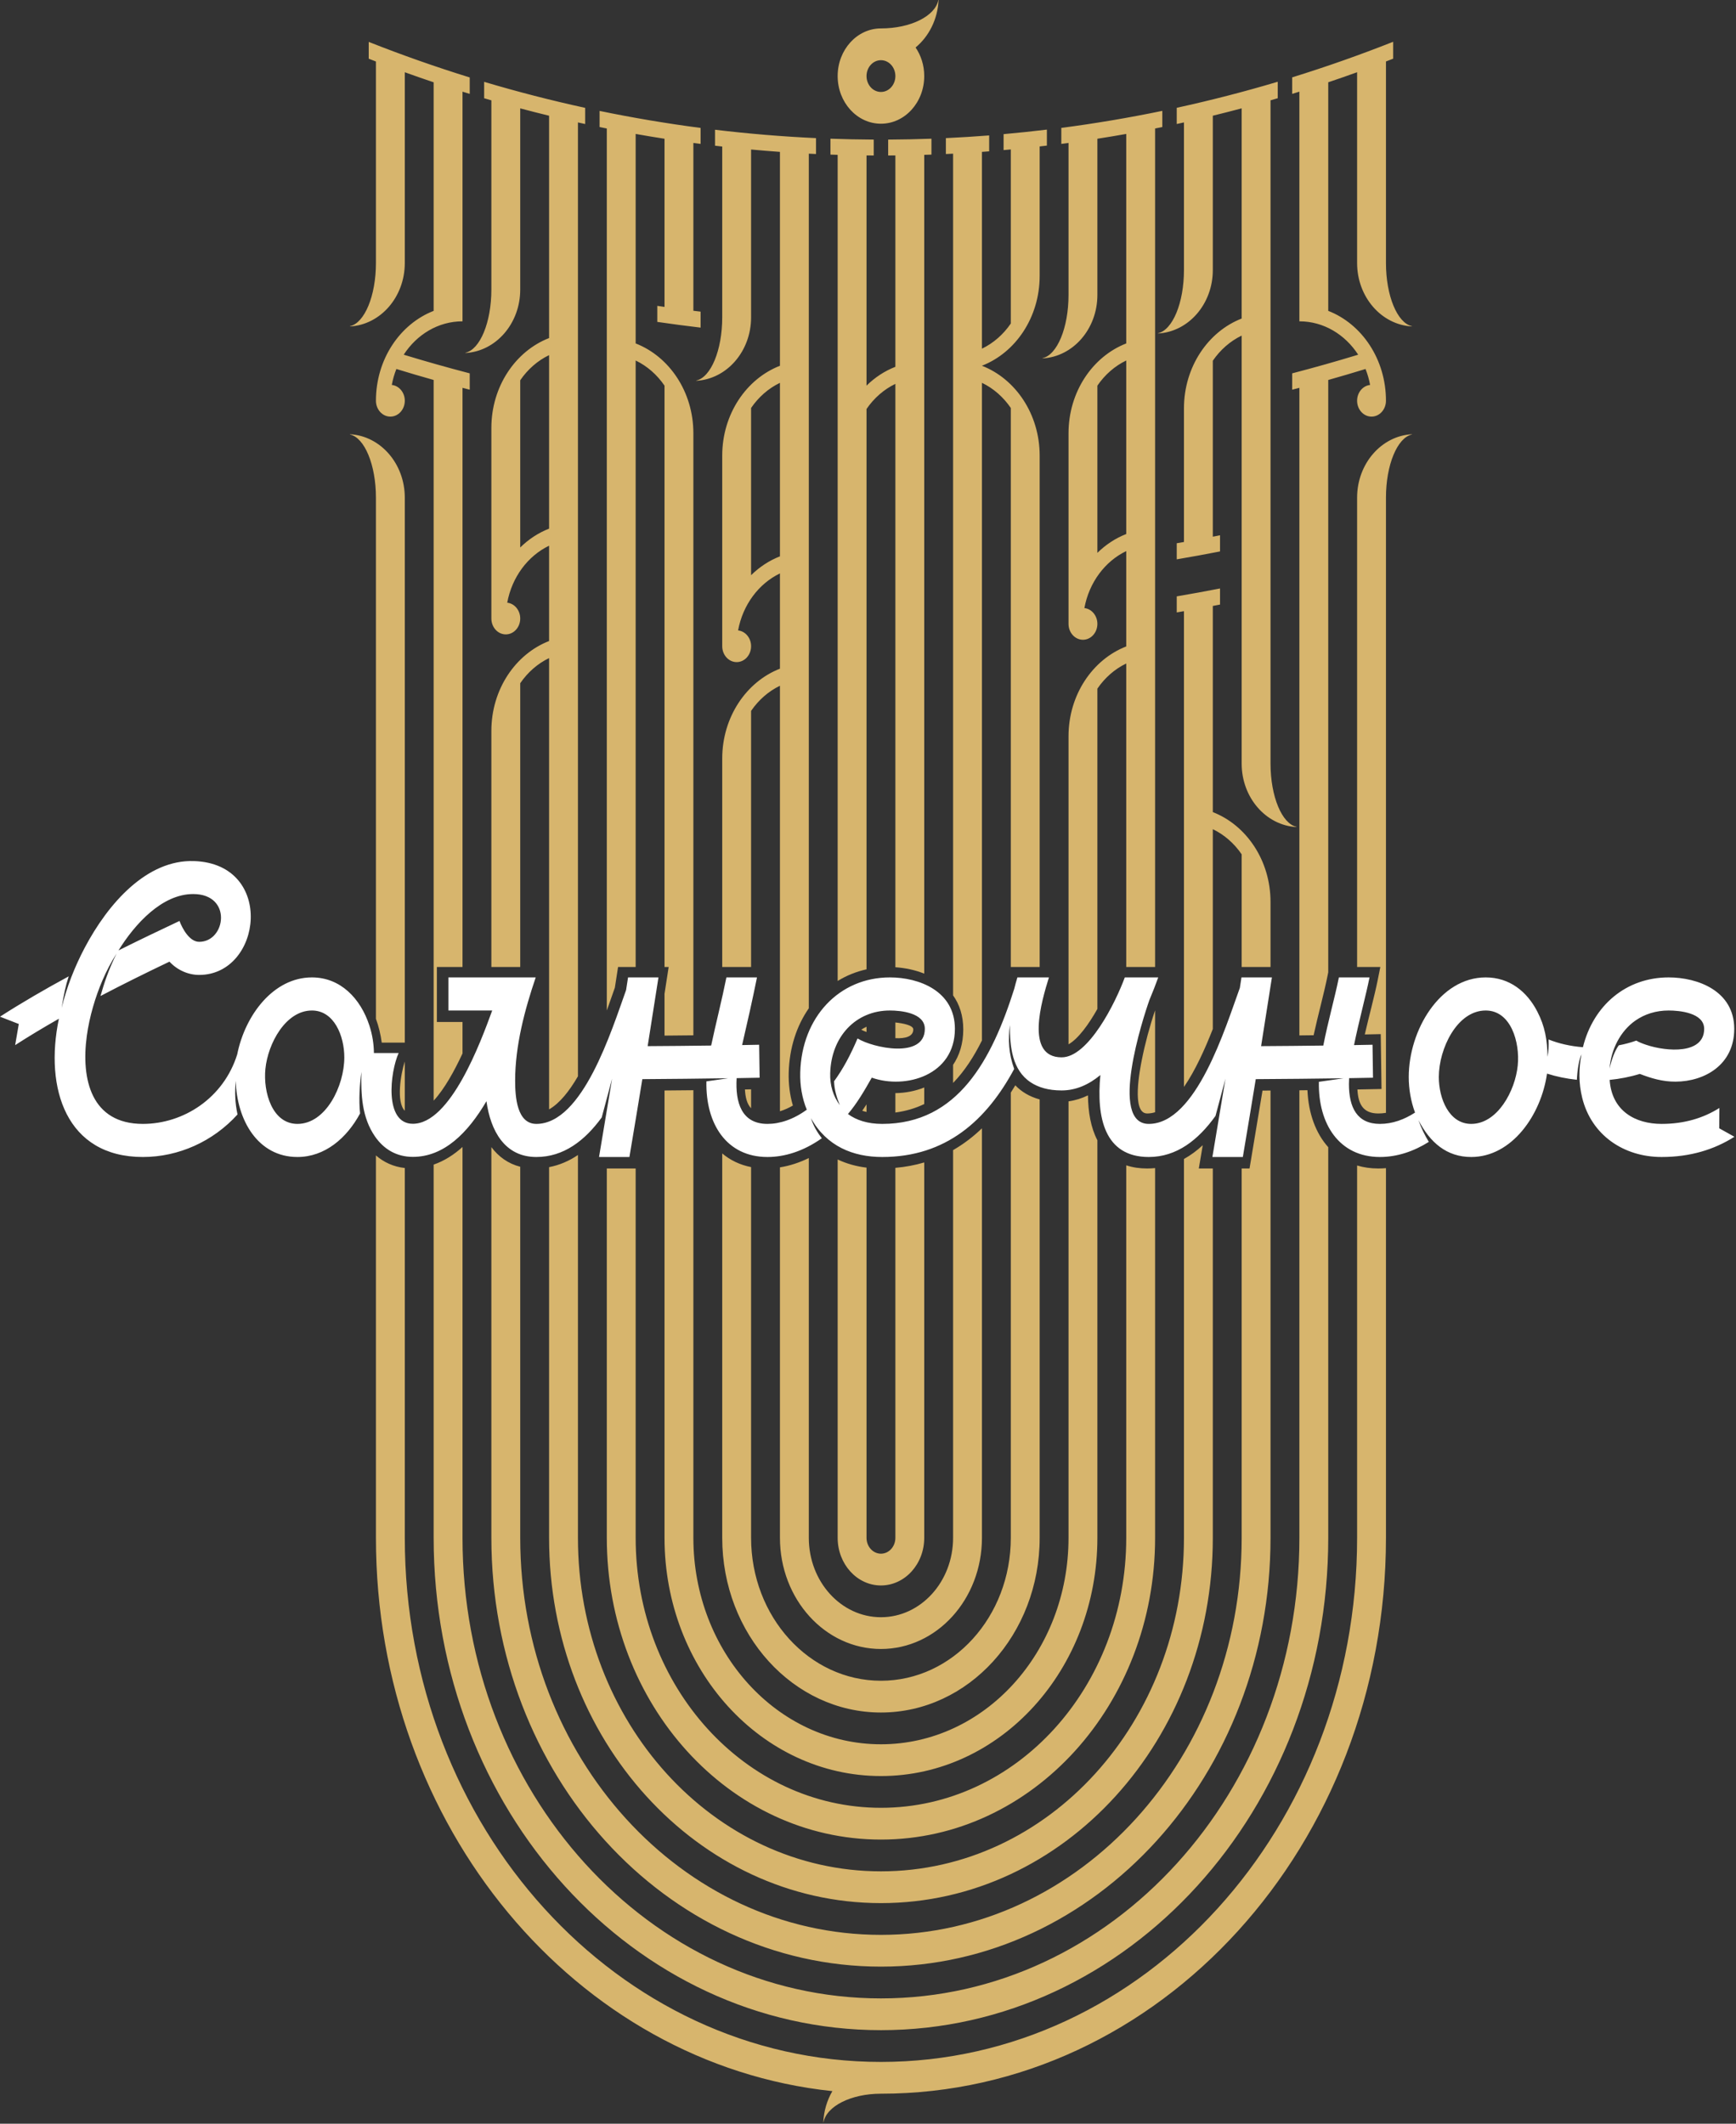
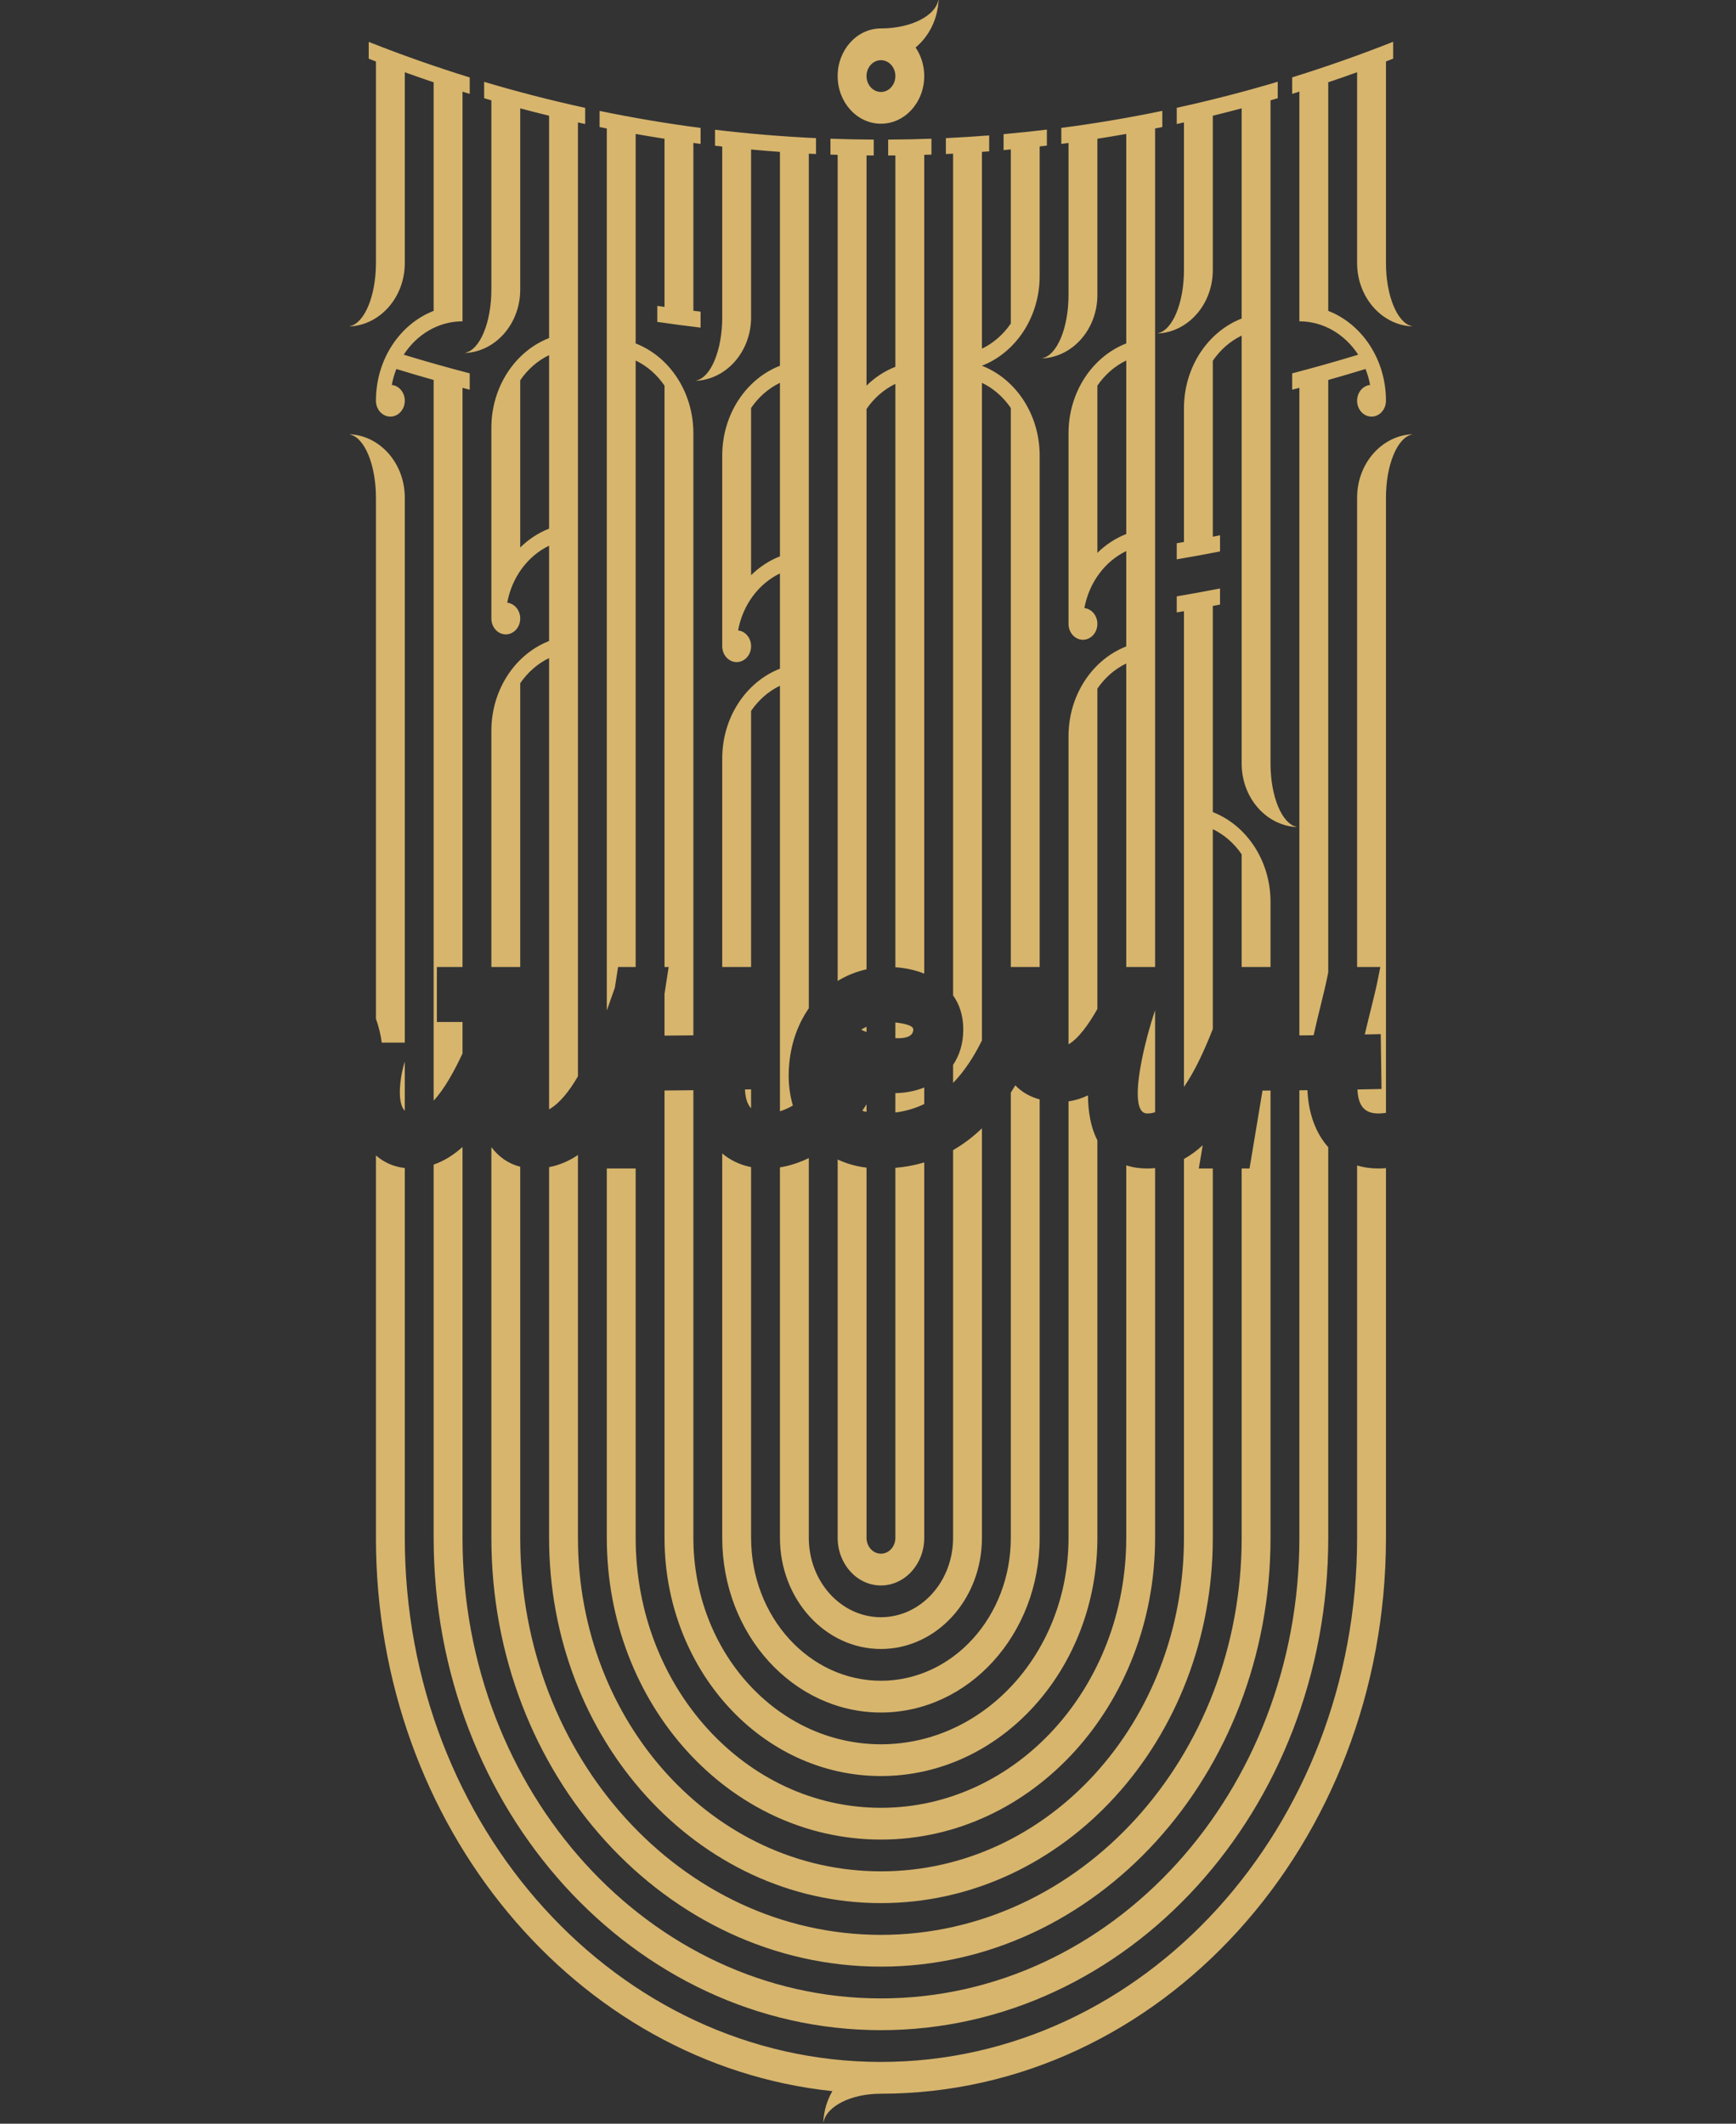
<svg xmlns="http://www.w3.org/2000/svg" width="913" height="1117" viewBox="0 0 913 1117" fill="none">
  <rect x="0" y="0" width="913" height="1117" fill="#333333" stroke="none" />
  <path fill-rule="evenodd" clip-rule="evenodd" d="M455.721 542.799V540.018C454.756 540.475 453.829 540.994 452.941 541.57C453.585 541.939 454.545 542.363 455.721 542.799ZM463.31 48.365C467.501 48.365 470.898 44.625 470.898 40.011C470.898 35.399 467.501 31.659 463.31 31.659C459.119 31.659 455.721 35.399 455.721 40.011C455.721 44.625 459.119 48.365 463.31 48.365ZM493.623 0C493.141 10.21 488.498 19.208 481.523 24.975C484.381 29.164 486.075 34.371 486.075 40.011C486.075 53.852 475.882 65.072 463.31 65.072C450.736 65.072 440.544 53.852 440.544 40.011C440.544 26.172 450.736 14.951 463.31 14.951C478.997 14.951 491.902 8.403 493.497 0H493.623ZM455.721 584.852V580.867C454.993 582 454.248 583.116 453.482 584.217C454.217 584.465 454.965 584.676 455.721 584.852ZM470.898 537.785V546.041C476.088 546.295 480.319 545.238 480.319 541.42C480.319 539.233 474.848 538.205 470.898 537.785ZM273.599 287.958C277.978 283.643 283.12 280.247 288.774 278.048V186.785C282.732 189.69 277.511 194.278 273.599 200.011V287.958ZM395.014 302.533C399.393 298.217 404.535 294.822 410.191 292.621V201.358C404.148 204.264 398.927 208.852 395.014 214.583V302.533ZM395.014 572.953V582.905C392.879 580.687 392.008 577.247 391.781 573.014L395.014 572.953ZM577.137 290.787C581.517 286.471 586.658 283.075 592.314 280.876V189.608C586.271 192.516 581.049 197.104 577.137 202.838V290.787ZM607.49 614.372V808.833C607.49 896.49 542.938 967.55 463.31 967.55C383.681 967.55 319.129 896.49 319.129 808.833V614.584H334.306V808.833C334.306 887.263 392.064 950.843 463.31 950.843C534.556 950.843 592.314 887.263 592.314 808.833V612.913C595.797 614.082 599.522 614.584 603.324 614.584C604.742 614.584 606.129 614.512 607.49 614.372ZM607.49 531.377V584.996C606.127 585.419 604.738 585.649 603.324 585.649C594.865 585.649 599.581 562.16 600.504 557.49C602.206 548.883 604.653 539.786 607.49 531.377ZM561.96 549.281V387.264C561.96 365.442 574.631 346.881 592.314 339.999V289.851C581.142 295.226 572.774 306.349 570.302 319.828C574.138 320.243 577.137 323.806 577.137 328.141C577.137 332.754 573.739 336.493 569.548 336.493C565.357 336.493 561.96 332.754 561.96 328.141V227.897C561.96 206.075 574.631 187.514 592.314 180.633V70.444C587.271 71.341 582.211 72.184 577.137 72.977V155.125C577.137 173.017 564.359 187.627 548.301 188.498V188.374C555.97 186.696 561.96 172.45 561.96 155.125V75.184C560.696 75.355 559.431 75.522 558.165 75.687V67.271C576.061 64.93 593.773 61.936 611.285 58.309V66.816C610.022 67.075 608.757 67.33 607.49 67.584V508.599H592.314V348.975C586.271 351.882 581.049 356.471 577.137 362.206V530.68C572.692 538.547 567.236 546.246 561.96 549.281ZM364.66 573.414V808.833C364.66 868.81 408.827 917.43 463.31 917.43C517.794 917.43 561.96 868.81 561.96 808.833V579.267C565.553 578.772 568.956 577.687 572.181 576.122C572.275 584.945 573.69 593.153 577.137 599.733V808.833C577.137 878.037 526.175 934.137 463.31 934.137C400.445 934.137 349.483 878.037 349.483 808.833V573.555C354.542 573.517 359.6 573.469 364.66 573.414ZM368.455 172.317C360.837 171.417 353.248 170.415 345.688 169.309V160.873C346.953 161.06 348.218 161.244 349.483 161.425V72.983C344.409 72.189 339.35 71.344 334.306 70.449V180.634C351.99 187.516 364.66 206.075 364.66 227.897V544.545C359.6 544.601 354.542 544.648 349.483 544.689V522.723L350.625 515.327L351.664 508.599H349.483V202.838C345.57 197.106 340.349 192.516 334.306 189.609V508.599H325.051L324.31 513.395C323.998 515.421 323.684 517.447 323.37 519.471C322.201 522.752 320.781 526.893 319.129 531.49V67.588C317.864 67.334 316.598 67.079 315.335 66.822V58.338C332.846 61.957 350.559 64.948 368.455 67.286V75.691C367.188 75.527 365.923 75.361 364.66 75.19V163.447C365.923 163.602 367.188 163.757 368.455 163.908V172.317ZM243.245 554.085V537.531H229.762V508.599H243.245V203.981C244.508 204.314 245.773 204.644 247.039 204.97V196.37C235.383 193.332 223.807 190.069 212.323 186.559C219.203 175.933 230.489 169.005 243.245 169.005V164.828V160.651V48.213C244.508 48.607 245.773 48.998 247.039 49.386V40.74C229.067 35.172 211.353 28.928 193.919 22.037V30.873C195.182 31.367 196.446 31.859 197.713 32.347V138.32C197.713 155.646 191.724 169.891 184.054 171.567V171.692C200.112 170.822 212.891 156.214 212.891 138.32V38.003C217.927 39.818 222.987 41.581 228.067 43.288V163.507C210.383 170.388 197.713 188.949 197.713 210.773C197.713 215.386 201.111 219.125 205.303 219.125C209.494 219.125 212.891 215.386 212.891 210.773C212.891 206.438 209.893 202.876 206.055 202.46C206.59 199.543 207.402 196.737 208.457 194.075C214.965 196.08 221.502 198.002 228.067 199.852V578.912C233.71 572.816 238.935 563.365 243.245 554.085ZM683.375 573.456V808.833C683.375 942.627 584.849 1051.09 463.31 1051.09C341.771 1051.09 243.245 942.627 243.245 808.833V603.269C238.705 607.36 233.663 610.606 228.067 612.54V808.833C228.067 951.853 333.389 1067.79 463.31 1067.79C593.231 1067.79 698.553 951.853 698.553 808.833V603.382C691.924 596.015 688.137 585.515 687.61 573.41L683.375 573.456ZM720.566 202.46C716.727 202.876 713.73 206.438 713.73 210.773C713.73 215.386 717.127 219.125 721.317 219.125C725.508 219.125 728.907 215.386 728.907 210.773C728.907 188.949 716.235 170.388 698.553 163.507V43.279C703.633 41.571 708.691 39.808 713.73 37.993V138.32C713.73 156.214 726.506 170.822 742.566 171.692V171.567C734.896 169.891 728.907 155.646 728.907 138.32V32.335C730.172 31.849 731.436 31.357 732.7 30.864V21.974C715.267 28.87 697.553 35.118 679.581 40.69V49.379C680.847 48.99 682.112 48.599 683.375 48.203V160.651V166.505V169.005C696.131 169.005 707.417 175.933 714.295 186.559C702.812 190.069 691.235 193.332 679.581 196.37V204.97C680.847 204.644 682.112 204.314 683.375 203.981V544.587L690.862 544.503C693.173 533.822 696.192 523.153 698.205 513.118L698.553 511.385V199.852C705.118 198.002 711.655 196.08 718.161 194.075C719.217 196.737 720.03 199.543 720.566 202.46ZM713.73 508.599V261.767C713.73 243.872 726.506 229.264 742.566 228.394V228.519C734.896 230.196 728.907 244.441 728.907 261.767V585.312C727.589 585.533 726.255 585.649 724.903 585.649C716.778 585.649 714.302 580.606 713.894 573.023C716.38 572.977 718.866 572.93 721.352 572.879L726.572 572.774L726.159 543.911L720.912 544.019C719.864 544.04 718.817 544.061 717.769 544.08C720.096 533.981 722.9 523.783 724.54 515.603L725.944 508.599H713.73ZM212.891 558.311V584.223C208.267 579.621 210.797 564.571 212.891 558.311ZM197.713 535.862V261.767C197.713 244.441 191.724 230.196 184.054 228.519V228.394C200.112 229.264 212.891 243.872 212.891 261.767V548.375H200.766C200.194 544.051 199.167 539.834 197.713 535.862ZM432.994 1116.25C433.263 1110.22 434.98 1104.63 437.768 1099.86C303.069 1085.71 197.713 960.82 197.713 808.833V607.719C201.832 611.294 206.892 613.679 212.891 614.333V808.833C212.891 961.08 325.007 1084.5 463.31 1084.5C601.612 1084.5 713.73 961.08 713.73 808.833V613.009C717.153 614.036 720.881 614.584 724.903 614.584C726.246 614.584 727.583 614.526 728.907 614.411V808.833C728.907 970.308 609.996 1101.21 463.31 1101.21C447.571 1101.21 434.629 1107.8 433.106 1116.25H432.994ZM681.858 435.005C665.8 434.135 653.021 419.525 653.021 401.633V176.513C646.979 179.42 641.757 184.007 637.844 189.738V282.281C639.111 282.037 640.376 281.791 641.639 281.541V290.038C634.081 291.521 626.488 292.892 618.874 294.191V285.722C620.139 285.504 621.404 285.284 622.667 285.064V214.802C622.667 192.98 635.339 174.419 653.021 167.538V56.988C647.981 58.331 642.921 59.621 637.844 60.86V142.029C637.844 159.923 625.068 174.531 609.008 175.401V175.278C616.678 173.601 622.667 159.354 622.667 142.029V64.39C621.404 64.671 620.139 64.947 618.874 65.22V56.696C636.802 52.784 654.517 48.209 671.993 42.998V51.664C670.73 52.036 669.465 52.406 668.198 52.772V401.633C668.198 418.959 674.188 433.203 681.858 434.88V435.005ZM258.422 603.344V808.833C258.422 933.398 350.153 1034.38 463.31 1034.38C576.466 1034.38 668.198 933.398 668.198 808.833V573.584L663.978 573.611C661.998 585.706 659.986 597.792 657.945 609.874L657.151 614.584H653.021V808.833C653.021 924.171 568.084 1017.67 463.31 1017.67C358.534 1017.67 273.599 924.171 273.599 808.833V613.668C267.239 612.054 262.22 608.393 258.422 603.344ZM303.951 566.096V64.398C305.216 64.678 306.481 64.955 307.746 65.228V56.729C289.816 52.822 272.102 48.253 254.627 43.046V51.672C255.89 52.045 257.155 52.415 258.422 52.78V152.298C258.422 169.624 252.43 183.869 244.763 185.545V185.67C260.821 184.8 273.599 170.19 273.599 152.298V56.998C278.64 58.34 283.697 59.629 288.774 60.868V177.807C271.092 184.687 258.422 203.248 258.422 225.07V325.313C258.422 329.927 261.818 333.666 266.009 333.666C270.2 333.666 273.599 329.927 273.599 325.313C273.599 320.979 270.6 317.416 266.763 316.999C269.235 303.523 277.603 292.399 288.774 287.024V337.156C271.092 344.037 258.422 362.599 258.422 384.421V508.599H273.599V359.359C277.511 353.628 282.732 349.04 288.774 346.134V583.497C294.355 580.31 299.439 573.869 303.951 566.096ZM622.667 609.58V808.833C622.667 905.718 551.321 984.257 463.31 984.257C375.299 984.257 303.951 905.718 303.951 808.833V607.487C299.352 610.593 294.316 612.813 288.774 613.876V808.833C288.774 914.945 366.917 1000.97 463.31 1000.97C559.703 1000.97 637.844 914.945 637.844 808.833V614.584H630.478L631.63 607.77C631.935 605.958 632.24 604.149 632.545 602.338C629.477 605.186 626.193 607.637 622.667 609.58ZM668.198 474.405C668.198 452.583 655.529 434.018 637.844 427.139V318.705C639.109 318.467 640.374 318.225 641.639 317.981V309.513C634.077 310.982 626.491 312.38 618.874 313.665V322.108C620.139 321.897 621.404 321.682 622.667 321.463V571.693C628.621 563.086 633.727 551.722 637.844 541.199V436.117C643.886 439.025 649.11 443.611 653.021 449.344V508.599H668.198V474.405ZM425.368 609.085V808.833C425.368 831.9 442.354 850.601 463.31 850.601C484.266 850.601 501.252 831.9 501.252 808.833V604.912C506.769 601.75 511.811 597.891 516.429 593.446V808.833C516.429 841.128 492.647 867.308 463.31 867.308C433.973 867.308 410.191 841.128 410.191 808.833V613.99C415.435 613.153 420.53 611.46 425.368 609.085ZM379.837 508.599V398.972C379.837 377.15 392.507 358.587 410.191 351.706V301.6C399.018 306.974 390.651 318.098 388.178 331.575C392.015 331.992 395.014 335.554 395.014 339.887C395.014 344.501 391.615 348.242 387.425 348.242C383.234 348.242 379.837 344.501 379.837 339.887V239.645C379.837 217.821 392.507 199.261 410.191 192.379V79.887C405.119 79.523 400.06 79.106 395.014 78.639V166.908C395.014 184.8 382.236 199.41 366.178 200.281V200.156C373.847 198.479 379.837 184.233 379.837 166.908V77.072C378.57 76.929 377.307 76.782 376.042 76.632V68.235C393.585 70.338 411.297 71.817 429.161 72.647V81.005C427.896 80.947 426.631 80.886 425.368 80.82V530.336C418.985 539.499 415.148 551.09 414.799 564.177C414.644 570.025 415.359 575.91 416.999 581.474C414.83 582.73 412.546 583.766 410.191 584.489V360.685C404.149 363.591 398.926 368.177 395.014 373.91V508.599H379.837ZM546.783 578.255V808.833C546.783 859.581 509.41 900.722 463.31 900.722C417.208 900.722 379.837 859.581 379.837 808.833V606.676C384.049 610.216 389.134 612.693 395.014 613.848V808.833C395.014 850.355 425.591 884.015 463.31 884.015C501.029 884.015 531.606 850.355 531.606 808.833V574.67C532.411 573.415 533.199 572.14 533.971 570.845C537.229 574.243 541.444 576.811 546.783 578.255ZM550.578 76.576C549.313 76.726 548.048 76.874 546.783 77.018V145.099C546.783 166.922 534.113 185.482 516.429 192.361V192.375C534.113 199.255 546.783 217.816 546.783 239.637V508.599H531.606V214.577C527.693 208.845 522.471 204.256 516.429 201.35V547.24C512.224 555.711 507.277 563.377 501.252 569.589V560.063C504.595 555.11 506.603 548.903 506.603 541.42C506.603 534.149 504.582 528.237 501.252 523.541V80.82C499.989 80.886 498.724 80.947 497.457 81.007V72.645C505.075 72.289 512.664 71.815 520.223 71.227V79.603C518.959 79.7 517.694 79.793 516.429 79.886V183.386C522.471 180.481 527.693 175.893 531.606 170.161V78.597C530.343 78.716 529.078 78.831 527.811 78.942V70.555C535.431 69.877 543.018 69.074 550.578 68.168V76.576ZM486.075 580.693V571.977C481.312 573.888 476.106 574.873 470.898 574.948V585.148C476.456 584.415 481.495 582.888 486.075 580.693ZM440.544 609.846V808.833C440.544 822.673 450.736 833.893 463.31 833.893C475.882 833.893 486.075 822.673 486.075 808.833V611.403C481.315 612.813 476.265 613.778 470.898 614.249V808.833C470.898 813.447 467.501 817.186 463.31 817.186C459.119 817.186 455.721 813.447 455.721 808.833V614.14C450.469 613.494 445.338 612.119 440.544 609.846ZM459.515 73.427C451.901 73.386 444.312 73.229 436.751 72.956V81.315C438.014 81.359 439.279 81.401 440.544 81.439V515.945C445.158 513.12 450.256 511.046 455.721 509.835V215.129C459.634 209.396 464.856 204.809 470.898 201.904V508.73C476.03 509.083 481.26 510.17 486.075 512.098V81.439C487.341 81.401 488.605 81.359 489.87 81.315V72.956C482.308 73.229 474.719 73.386 467.105 73.427V81.779C468.369 81.773 469.635 81.764 470.898 81.75V192.926C465.243 195.128 460.1 198.523 455.721 202.838V81.75C456.986 81.764 458.251 81.773 459.515 81.779V73.427Z" fill="#D7B56D" />
-   <path d="M0 534.735C11.283 527.466 23.55 520.349 36.132 513.524C34.402 518.886 33.629 522.642 32.429 530.16C35.046 519.175 39.374 508.285 44.559 498.471C56.958 475.002 77.263 452.035 102.089 452.894C144.834 454.375 137.855 512.776 104.748 512.776C98.999 512.776 93.224 510.245 89.124 505.791C76.945 511.603 64.829 517.591 52.845 523.875C54.774 517.136 56.944 510.375 61.313 501.487C58.417 506.109 55.984 510.743 53.902 515.584C50.079 524.467 47.019 534.883 45.666 544.752C42.512 567.736 48.02 591.131 75.135 591.131C96.583 591.131 117.627 577.48 124.759 554.557C128.882 533.924 143.803 514.08 164.043 514.08C179.118 514.08 189.627 525.207 194.249 539.34C195.869 544.293 196.592 549.09 196.655 553.856C200.987 553.856 205.32 553.856 209.653 553.856C205.16 563.824 201.897 591.066 217.132 591.066C236.931 591.066 252.743 548.254 258.86 531.489H235.83V514.08H281.744C275.929 531.176 270.921 550.055 270.921 568.395C270.921 576.884 271.836 591.131 282.075 591.131C306.47 591.131 321.606 542.054 329.273 520.743L330.305 514.08H346.299C344.436 526.152 342.543 538.197 340.617 550.234C351.75 550.172 362.883 550.069 374.015 549.921C376.562 537.954 379.626 526.102 382.036 514.08H398.113C395.719 526.028 393.025 537.82 390.293 549.669L399.252 549.499L399.5 566.84C395.471 566.922 391.445 566.995 387.414 567.064C386.644 579.92 390.012 591.131 403.623 591.131C410.057 591.131 417.21 588.834 424.301 583.66C421.785 577.522 420.686 570.784 420.866 564.066C421.642 534.969 441.369 514.08 467.998 514.08C483.343 514.08 502.203 521.191 502.203 541.14C502.203 565.568 476.256 573.078 458.483 566.809C454.549 573.765 450.74 580.291 445.953 585.928C450.304 589.151 456.271 591.131 463.991 591.131C503.819 591.131 521.646 557.246 533.42 520.065C533.927 518.014 534.485 516.012 535.078 514.08H551.653C547.893 526.246 538.877 556.121 558.339 556.121C572.435 556.121 586.694 527.331 591.558 514.08H609.146C607.818 517.736 606.274 521.763 604.509 525.946C601.094 535.532 583.064 591.131 604.158 591.131C629.149 591.131 644.497 540.32 652.064 519.579L652.916 514.08H668.928C667.065 526.152 665.168 538.199 663.239 550.234C674.143 550.172 685.047 550.074 695.952 549.93C698.356 537.535 702.039 524.603 704.15 514.08H720.264C718.373 523.517 714.658 537.164 712.111 549.683L721.843 549.499L722.091 566.84C717.904 566.924 713.718 567.001 709.531 567.072C709.465 568.151 709.429 569.188 709.429 570.171C709.429 582.613 713.793 591.131 725.737 591.131C732.35 591.131 738.596 588.815 744.2 585.176C742.027 579.337 740.888 572.897 740.888 566.467C740.888 541.993 757.182 514.08 781.367 514.08C793.915 514.08 803.079 521.541 808.483 531.993C812.559 539.88 813.741 546.964 813.876 555.853C814.396 553.066 814.588 550.026 814.453 546.732C819.705 548.859 825.898 550.271 832.495 550.796C837.912 528.827 855.199 514.08 877.571 514.08C892.916 514.08 912.073 521.191 912.073 541.14C912.073 560.058 896.512 568.829 881.237 568.912C874.357 568.948 868.345 567.128 862.406 564.834C857.221 566.432 851.879 567.462 846.554 567.982C847.653 584.353 860.073 591.131 873.862 591.131C885.845 591.131 895.833 588.062 904.268 582.759L904.18 593.449L912.17 597.901C901.536 604.648 888.936 608.541 873.862 608.541C853.92 608.541 836.934 597.03 832.099 577.357C830.234 569.696 830.267 562.209 831.719 554.531C830.48 557.09 829.54 562.708 829.318 567.927C823.8 567.352 818.49 566.245 813.605 564.683C810.517 586.472 795.085 608.541 773.743 608.541C760.867 608.541 752.057 600.945 745.982 589.123C747.429 593.33 749.408 597.238 751.451 600.59C743.623 605.513 734.893 608.541 725.737 608.541C704.393 608.541 693.183 591.267 693.627 568.995L706.631 567.135C691.23 567.337 675.835 567.516 660.432 567.59C658.205 581.238 655.941 594.882 653.634 608.541H637.625C639.914 594.81 642.205 581.079 644.495 567.348L639.26 586.919C630.211 599.569 618.85 608.541 604.158 608.541C580.878 608.541 576.559 587.768 578.715 565.433C572.717 570.41 565.936 573.531 558.339 573.531C551.425 573.531 546.064 571.946 541.979 569.219C532.391 562.816 531.023 550.624 531.141 539.145C530.124 546.872 530.472 554.14 533.38 562.233C518.784 589.339 497.489 608.541 463.991 608.541C448.651 608.541 434.663 602.859 426.506 588.097C427.862 592.47 430.133 596 432.218 598.676C422.587 605.502 412.688 608.541 403.623 608.541C382.13 608.541 371.037 591.122 371.516 568.763L382.994 567.122C367.927 567.319 352.882 567.517 337.815 567.592C335.594 581.24 333.331 594.882 331.025 608.541H315.045C317.335 594.811 319.625 581.079 321.915 567.348L316.465 587.723C307.563 599.946 296.428 608.541 282.075 608.541C265.396 608.541 258.005 594.734 255.83 579.197C246.058 595.86 233.524 608.476 217.132 608.476C208.308 608.476 201.708 604.222 197.253 597.792C190.336 587.809 189.748 575.808 190.08 563.771C189.168 570.252 188.621 578.486 189.368 585.636C182.319 598.742 170.738 608.541 156.419 608.541C135.57 608.541 124.505 589.01 123.993 568.459C123.423 574.161 123.575 579.978 124.911 586.163C112.083 600.373 93.901 608.541 75.135 608.541C34.908 608.541 23.284 572.553 30.972 535.812C23.005 540.35 15.273 544.991 7.969 549.696L9.88 538.585L0 534.735ZM860.569 547.321C861.843 548.111 863.648 548.826 865.726 549.525C876.714 553.222 896.257 554.561 896.257 541.14C896.257 532.651 883.198 531.489 877.571 531.489C870.892 531.489 864.943 533.397 860.083 536.792C852.254 542.261 847.259 551.901 846.517 562.04C847.548 557.301 849.212 552.727 851.343 549.805C854.473 549.209 857.566 548.387 860.569 547.321ZM438.661 568.711C443.38 562.226 447.219 555.074 451.003 546.189C459.012 551.16 486.388 557.098 486.388 541.14C486.388 532.651 473.625 531.489 467.998 531.489C450.094 531.489 437.137 545.19 436.62 564.542C436.45 570.874 438.16 576.564 441.695 581.248C440.074 577.435 438.776 573.146 438.661 568.711ZM781.367 531.489C766.232 531.489 756.704 551.688 756.704 566.467C756.704 577.693 761.997 591.131 773.743 591.131C787.522 591.131 796.882 573.827 798.21 560.392C799.416 548.217 794.654 531.489 781.367 531.489ZM164.043 531.489C150.265 531.489 140.905 548.796 139.576 562.228C138.37 574.41 143.123 591.131 156.419 591.131C171.484 591.131 181.081 571.013 181.081 556.155C181.081 544.929 175.79 531.489 164.043 531.489ZM62.312 499.897C72.951 494.565 83.662 489.458 94.406 484.388C95.813 488.198 99.584 495.366 104.748 495.366C118.81 495.366 122.359 470.235 101.595 470.235C85.228 470.235 70.969 485.921 62.312 499.897Z" fill="white" />
</svg>